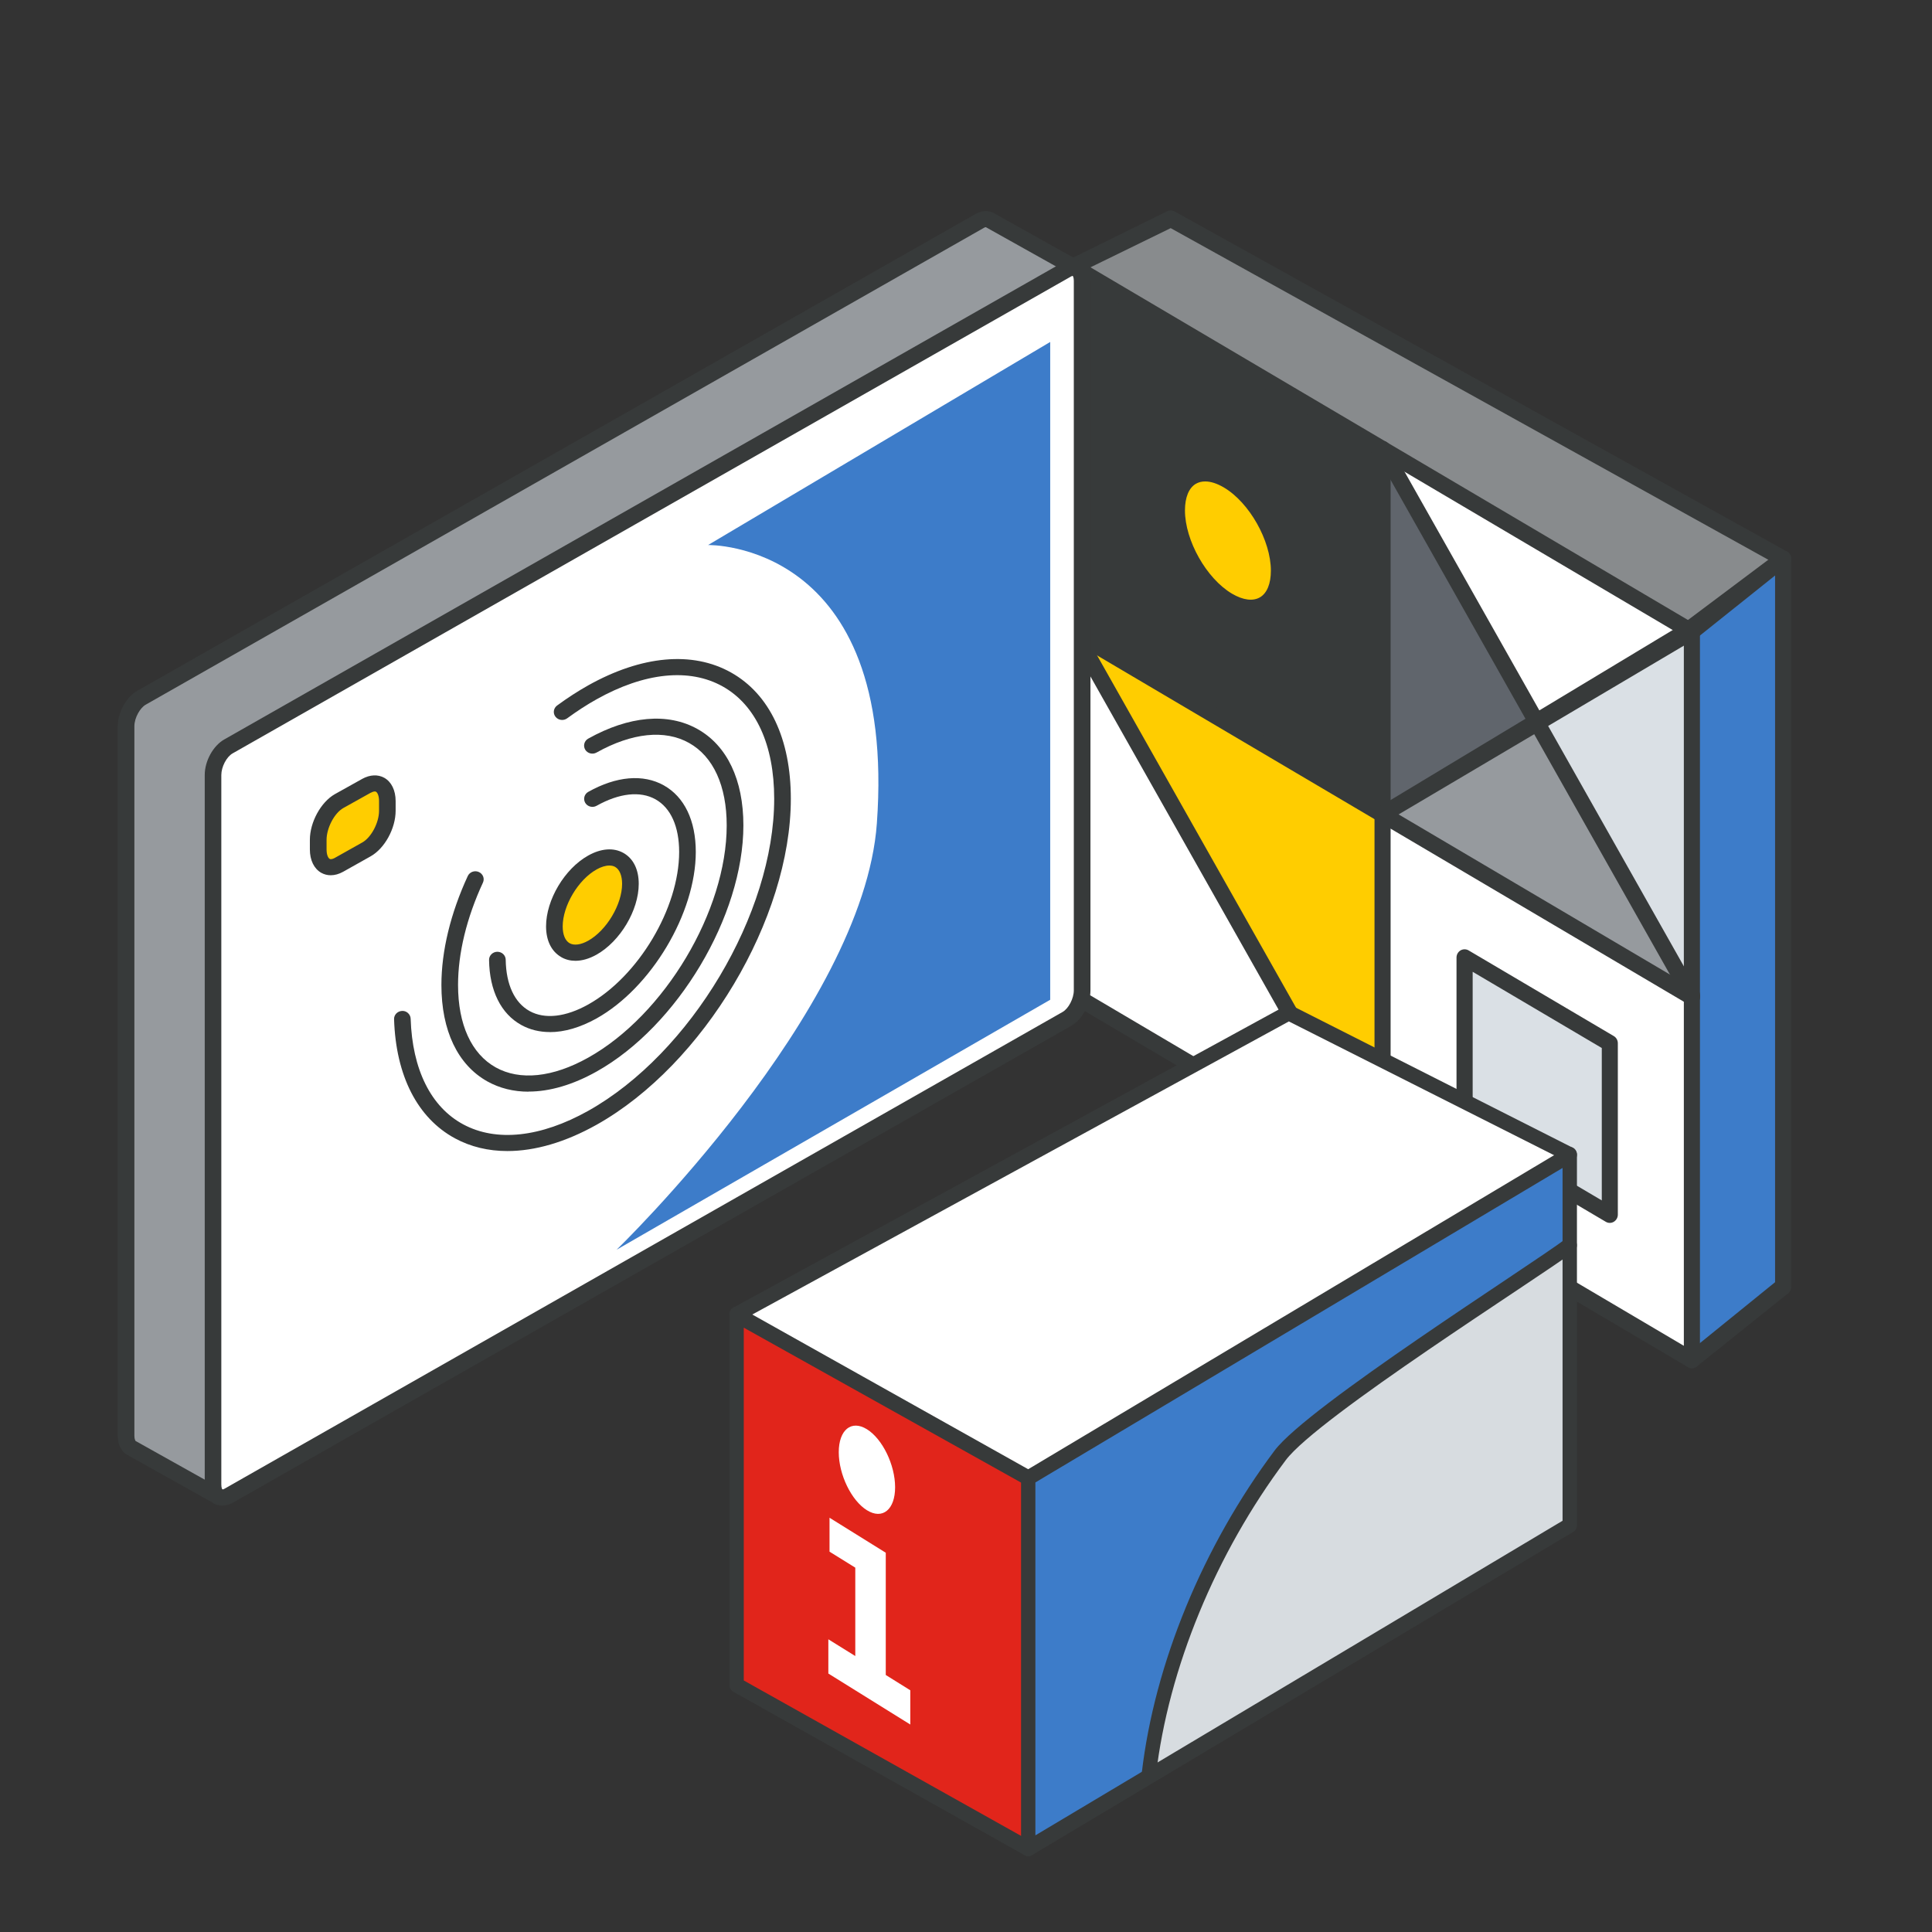
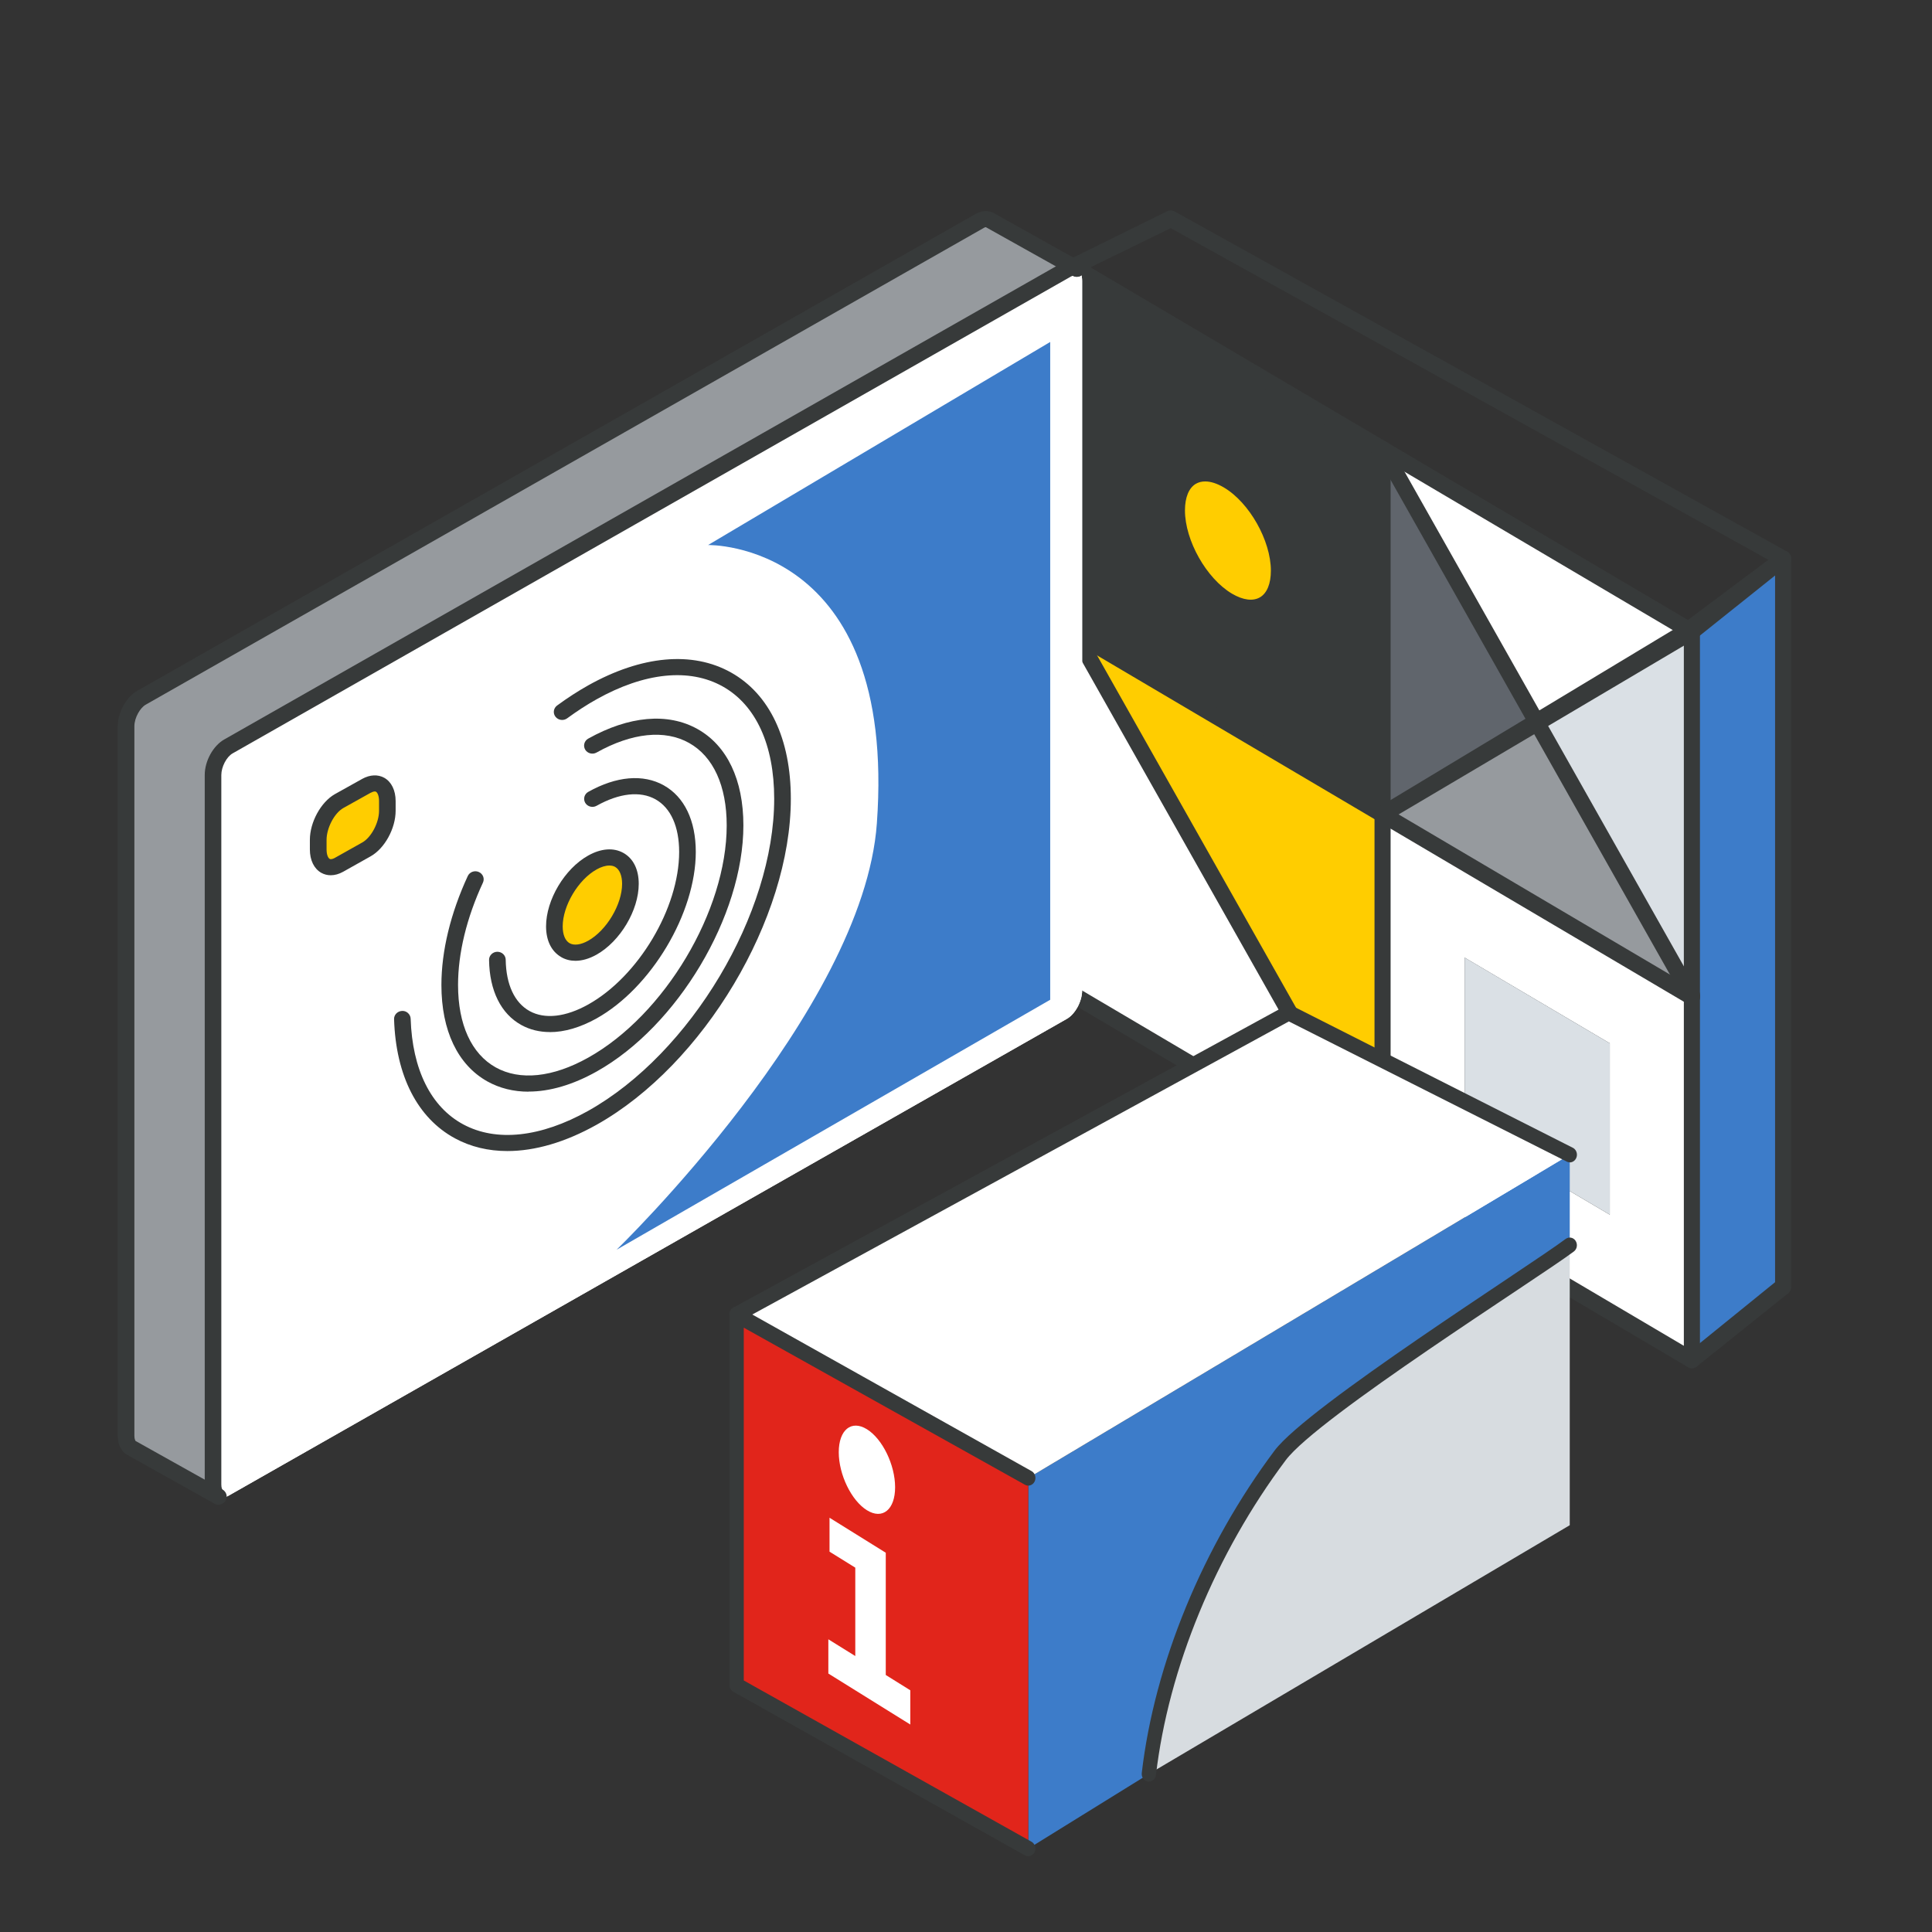
<svg xmlns="http://www.w3.org/2000/svg" id="TS_Display_Design" version="1.1" viewBox="0 0 360 360">
  <rect x="0" y="0" width="360" height="360" fill="#333333" stroke="none" />
  <defs>
    <style>
      .st0 {
        fill: #3d7cc9;
      }

      .st1 {
        fill: #969a9e;
      }

      .st2 {
        fill: #d7dce0;
      }

      .st3 {
        fill: #fff;
      }

      .st4 {
        fill: #dae0e5;
      }

      .st5 {
        fill: #60656c;
      }

      .st6 {
        fill: #373a3a;
      }

      .st7 {
        fill: #ffcd00;
      }

      .st8 {
        fill: #e1251b;
      }

      .st9 {
        fill: #888b8d;
      }
    </style>
  </defs>
  <g>
    <g>
      <polygon class="st3" points="199.99 117.73 199.99 185.37 257.62 219.4 200.33 117.94 199.99 117.73" />
      <polygon class="st3" points="199.99 117.32 199.99 117.73 200.33 117.94 199.99 117.32" />
      <path class="st6" d="M257.62,83.71v67.64l-.35.2-56.94-33.61-.35-.61V49.69l57.64,34.02ZM238.3,106.33c0-6.2-4.26-13.73-9.5-16.83-5.25-3.1-9.51-.59-9.51,5.6s4.26,13.73,9.51,16.83c5.24,3.1,9.5.59,9.5-5.61Z" />
-       <polygon class="st9" points="199.99 49.69 315.26 117.73 332.26 104.12 218.14 40.74 199.99 49.69" />
      <polygon class="st7" points="200.33 117.94 257.62 219.4 257.62 151.75 200.33 117.94" />
      <path class="st7" d="M219.3,95.11c0,6.2,4.26,13.73,9.51,16.83,5.24,3.1,9.5.59,9.5-5.61s-4.26-13.73-9.5-16.83c-5.25-3.1-9.51-.59-9.51,5.6Z" />
      <polygon class="st3" points="257.27 151.55 257.62 151.75 257.62 151.35 257.27 151.55" />
      <path class="st3" d="M315.26,185.78v67.64l-57.64-34.02v-67.64l57.64,34.02ZM299.96,226.34v-31.94l-27.06-15.97v31.94l27.06,15.97Z" />
      <polygon class="st5" points="257.62 151.35 257.62 151.75 286.44 134.74 257.62 83.71 257.62 151.35" />
      <polygon class="st3" points="257.62 83.71 286.44 134.74 315.26 117.73 257.62 83.71" />
      <polygon class="st1" points="257.62 151.75 314.91 185.57 315.08 185.47 286.44 134.74 257.62 151.75" />
      <polygon class="st4" points="272.91 178.43 272.91 210.37 299.96 226.34 299.96 194.4 272.91 178.43" />
      <path class="st4" d="M286.44,134.74l28.64,50.73.17-.1-.34-67.1c0-1.08-1.21-1.72-2.11-1.12l-26.37,17.59Z" />
      <polygon class="st3" points="314.91 185.57 315.26 185.78 315.08 185.47 314.91 185.57" />
      <polygon class="st3" points="315.08 185.47 315.26 185.78 315.26 185.38 315.08 185.47" />
      <polygon class="st0" points="315.26 185.78 315.26 253.42 332.26 239.81 332.26 104.12 314.91 115.76 315.26 185.78" />
    </g>
    <g>
      <path class="st6" d="M315.26,186.91c-.83,0-1.5-.69-1.5-1.53v-66.76l-54.64-32.25v64.98c0,.85-.67,1.53-1.5,1.53s-1.5-.69-1.5-1.53v-67.64c0-.55.29-1.05.75-1.33.46-.27,1.04-.27,1.5,0l57.64,34.02c.46.27.75.78.75,1.33v67.64c0,.85-.67,1.53-1.5,1.53Z" />
      <path class="st6" d="M315.26,187.31c-.25,0-.51-.07-.75-.21l-57.64-34.02c-.72-.42-.96-1.36-.55-2.09.41-.73,1.33-.99,2.05-.56l57.64,34.02c.72.42.96,1.36.55,2.09-.28.49-.78.77-1.3.77Z" />
      <path class="st6" d="M315.26,187.31c-.52,0-1.02-.28-1.3-.77l-57.64-102.07c-.41-.73-.17-1.67.55-2.09.72-.42,1.63-.17,2.05.56l57.64,102.07c.41.73.17,1.67-.55,2.09-.24.14-.5.21-.75.21Z" />
      <path class="st6" d="M257.62,153.29c-.25,0-.51-.07-.75-.21l-57.64-34.02c-.72-.42-.96-1.36-.55-2.09.41-.73,1.33-.99,2.05-.56l57.64,34.02c.72.42.96,1.36.55,2.09-.28.49-.78.77-1.3.77Z" />
      <path class="st6" d="M199.99,118.86c-.83,0-1.5-.69-1.5-1.53V49.69c0-.55.29-1.05.75-1.33.46-.27,1.04-.27,1.5,0l57.64,34.02c.72.42.96,1.36.55,2.09-.41.73-1.33.99-2.05.56l-55.39-32.69v64.98c0,.85-.67,1.53-1.5,1.53Z" />
      <path class="st6" d="M257.62,220.93c-.26,0-.52-.07-.75-.21l-57.64-34.03c-.46-.27-.75-.78-.75-1.33v-68.04c0-.69.46-1.3,1.11-1.48.66-.18,1.35.11,1.69.71l57.64,102.07c.34.6.24,1.36-.24,1.85-.29.3-.67.45-1.06.45ZM201.49,184.48l52.04,30.72-52.04-92.16v61.44Z" />
      <path class="st6" d="M315.26,254.95c-.26,0-.52-.07-.75-.21l-57.64-34.02c-.46-.27-.75-.78-.75-1.33v-66.86c-.06-.07-.1-.14-.15-.22-.41-.73-.16-1.67.55-2.09l.35-.2c.47-.27,1.04-.27,1.5,0,.46.27.75.78.75,1.33v67.17l54.64,32.25v-64.21c-.06-.07-.11-.15-.16-.24-.4-.74-.14-1.67.58-2.09l.35-.2c.46-.26,1.03-.26,1.49.02.46.28.74.78.74,1.32v68.04c0,.55-.29,1.05-.75,1.33-.23.14-.49.21-.75.21Z" />
      <path class="st6" d="M233.05,114.81c-1.56,0-3.26-.52-4.99-1.54-5.75-3.4-10.26-11.38-10.26-18.16,0-3.57,1.26-6.27,3.53-7.62,2.28-1.35,5.2-1.1,8.22.68,5.75,3.39,10.25,11.37,10.25,18.15,0,3.57-1.25,6.27-3.53,7.62-.97.57-2.06.86-3.22.86ZM224.56,89.71c-.65,0-1.23.15-1.73.44-1.31.77-2.03,2.54-2.03,4.96,0,5.6,4.01,12.7,8.76,15.51,2.05,1.21,3.91,1.45,5.22.68,1.31-.77,2.03-2.54,2.03-4.96,0-5.6-4.01-12.7-8.75-15.5-1.27-.75-2.46-1.13-3.49-1.13Z" />
-       <path class="st6" d="M299.96,227.87c-.26,0-.52-.07-.75-.21l-27.06-15.97c-.46-.27-.75-.78-.75-1.33v-31.94c0-.55.29-1.05.75-1.33.46-.27,1.04-.27,1.5,0l27.06,15.97c.46.27.75.78.75,1.33v31.94c0,.55-.29,1.05-.75,1.33-.23.14-.49.21-.75.21ZM274.41,209.48l24.06,14.2v-28.4l-24.06-14.2v28.4Z" />
      <path class="st6" d="M315.26,254.95c-.52,0-1.02-.27-1.3-.77-.41-.73-.17-1.67.55-2.09l16.25-13.17V105l-112.62-62.49-17.4,8.5c-.72.42-1.63.17-2.05-.56-.41-.73-.17-1.67.55-2.09l18.15-8.95c.46-.27,1.04-.27,1.5,0l114.12,63.38c.46.27.75.78.75,1.33v135.69c0,.55-.29,1.05-.75,1.33l-17,13.61c-.24.14-.49.21-.75.21Z" />
-       <path class="st6" d="M257.62,153.29c-.52,0-1.02-.28-1.3-.77-.41-.73-.17-1.67.55-2.09l56.6-34.11,18.03-13.52c.72-.42,1.64-.17,2.05.56.41.73.17,1.67-.55,2.09l-16.79,13.41-57.85,34.23c-.24.14-.5.21-.75.21Z" />
+       <path class="st6" d="M257.62,153.29c-.52,0-1.02-.28-1.3-.77-.41-.73-.17-1.67.55-2.09l56.6-34.11,18.03-13.52c.72-.42,1.64-.17,2.05.56.41.73.17,1.67-.55,2.09l-16.79,13.41-57.85,34.23Z" />
    </g>
  </g>
  <g>
    <g>
      <path class="st3" d="M40.69,278.87l-.11-.07c-.55-.37-.88-1.14-.88-2.18v-132.21c0-2.05,1.29-4.43,2.88-5.32L198.77,50.23c.7-.39,1.34-.43,1.84-.17l.04.02c.62.34.99,1.13.99,2.25v132.21c0,2.05-1.29,4.43-2.87,5.32l-156.2,88.85c-.73.4-1.38.43-1.89.15ZM63.16,149.28c-2.13,1.22-3.87,4.44-3.87,7.22v1.78c0,2.77,1.74,4.07,3.87,2.87l5.11-2.87c2.15-1.2,3.89-4.42,3.89-7.2v-1.8c0-2.78-1.74-4.05-3.89-2.85l-5.11,2.85ZM110.38,176.58c3.91-2.19,7.1-7.52,7.1-11.89s-3.18-6.17-7.1-3.97c-3.91,2.19-7.08,7.52-7.08,11.89s3.16,6.15,7.08,3.97Z" />
      <path class="st3" d="M40.69,278.87l-.11-.07c-.55-.37-.88-1.14-.88-2.18v-132.21c0-2.05,1.29-4.43,2.88-5.32L198.77,50.23c.7-.39,1.34-.43,1.84-.17l.04.02c.62.34.99,1.13.99,2.25v132.21c0,2.05-1.29,4.43-2.87,5.32l-156.2,88.85c-.73.4-1.38.43-1.89.15ZM63.16,149.28c-2.13,1.22-3.87,4.44-3.87,7.22v1.78c0,2.77,1.74,4.07,3.87,2.87l5.11-2.87c2.15-1.2,3.89-4.42,3.89-7.2v-1.8c0-2.78-1.74-4.05-3.89-2.85l-5.11,2.85ZM110.38,176.58c3.91-2.19,7.1-7.52,7.1-11.89s-3.18-6.17-7.1-3.97c-3.91,2.19-7.08,7.52-7.08,11.89s3.16,6.15,7.08,3.97Z" />
      <path class="st7" d="M72.17,149.28c0-2.78-1.74-4.05-3.89-2.85l-5.11,2.85c-2.13,1.22-3.87,4.44-3.87,7.22v1.78c0,2.77,1.74,4.07,3.87,2.87l5.11-2.87c2.15-1.2,3.89-4.42,3.89-7.2v-1.8Z" />
      <path class="st7" d="M110.38,160.72c-3.91,2.19-7.08,7.52-7.08,11.89s3.16,6.15,7.08,3.97c3.91-2.19,7.1-7.52,7.1-11.89s-3.18-6.17-7.1-3.97Z" />
      <path class="st1" d="M198.77,50.23c.7-.39,1.34-.43,1.84-.17l-16.17-9.05c-.51-.28-1.16-.26-1.88.15L26.35,130.01c-1.58.88-2.87,3.27-2.87,5.31v132.22c0,1.12.39,1.91.99,2.25l16.1,9c-.55-.37-.88-1.14-.88-2.18v-132.21c0-2.05,1.29-4.43,2.88-5.32L198.77,50.23Z" />
    </g>
    <g>
      <path class="st6" d="M40.57,280.3c.49,0,.96-.22,1.27-.64.49-.68.32-1.61-.38-2.09-.05-.04-.22-.31-.22-.95v-132.21c0-1.51.98-3.4,2.11-4.03L199.55,51.53c.21-.12.34-.13.36-.14.75.4,1.67.13,2.08-.6.41-.73.11-1.65-.63-2.05-1.01-.54-2.2-.47-3.36.18L41.8,137.78c-2.08,1.17-3.65,4.02-3.65,6.62v132.21c0,1.52.55,2.73,1.54,3.41.27.19.58.27.89.27Z" />
-       <path class="st6" d="M41.43,280.56c.54,0,1.19-.14,1.91-.53l156.21-88.85c2.08-1.17,3.64-4.02,3.64-6.62V52.33c0-1.65-.63-2.91-1.77-3.55-.74-.41-1.69-.16-2.12.55-.42.72-.17,1.63.57,2.05.04.03.22.3.22.95v132.21c0,1.51-.98,3.4-2.1,4.03l-156.19,88.85c-.25.14-.38.13-.38.13-.74-.42-1.67-.17-2.09.55-.43.72-.15,1.64.59,2.06.32.18.84.39,1.52.39Z" />
      <path class="st6" d="M40.69,280.37c.53,0,1.06-.27,1.34-.75.43-.72.18-1.63-.56-2.05l-16.21-9.07s-.22-.3-.22-.95v-132.22c0-1.63,1.11-3.46,2.09-4.01L183.33,42.46c.25-.14.37-.13.37-.13l16.17,9.05c.74.41,1.69.17,2.11-.55s.17-1.64-.57-2.05l-16.21-9.06c-.59-.33-1.82-.75-3.42.15L25.58,128.72c-2.04,1.14-3.64,4.05-3.64,6.61v132.22c0,1.62.64,2.91,1.76,3.54l16.22,9.07c.24.14.51.2.77.2Z" />
      <path class="st6" d="M104.6,178.35c-1.83-1.03-2.85-3.07-2.85-5.74,0-4.93,3.45-10.73,7.85-13.19,2.39-1.34,4.72-1.52,6.56-.49,1.84,1.03,2.86,3.07,2.86,5.76,0,4.93-3.46,10.72-7.87,13.2-1.36.76-2.69,1.14-3.93,1.14-.94,0-1.83-.22-2.62-.67ZM111.15,162.02c-3.42,1.91-6.3,6.76-6.3,10.6,0,1.54.47,2.68,1.3,3.14s2.08.29,3.45-.47c3.43-1.92,6.32-6.77,6.32-10.6,0-1.54-.48-2.69-1.31-3.16-.3-.17-.67-.25-1.07-.25-.7,0-1.53.25-2.4.74Z" />
      <path class="st6" d="M102.47,192.32c2.7,0,5.65-.86,8.69-2.55,10.19-5.7,18.49-19.62,18.49-31.02,0-5.85-2.12-10.26-5.96-12.41-3.84-2.15-8.84-1.72-14.07,1.21-.74.41-.99,1.33-.57,2.05.43.72,1.38.96,2.11.55,4.23-2.37,8.13-2.8,10.98-1.21,2.84,1.59,4.41,5.07,4.41,9.81,0,10.45-7.6,23.2-16.94,28.42-4.21,2.35-8.09,2.79-10.92,1.23-2.81-1.55-4.39-4.94-4.46-9.57-.01-.82-.7-1.48-1.55-1.48h-.02c-.85.01-1.54.69-1.53,1.52.08,5.73,2.22,10.04,6.02,12.13,1.6.88,3.39,1.31,5.32,1.31Z" />
      <path class="st6" d="M98.51,203.4c3.91,0,8.22-1.25,12.65-3.73,15.08-8.43,27.36-29.01,27.36-45.87,0-8.5-3.04-14.88-8.56-17.96-5.52-3.09-12.75-2.45-20.35,1.79-.74.41-.99,1.33-.57,2.05.43.72,1.38.96,2.11.55,6.6-3.69,12.73-4.33,17.25-1.79,4.52,2.53,7.01,7.99,7.01,15.37,0,15.91-11.58,35.32-25.81,43.27-6.6,3.69-12.72,4.33-17.24,1.81-4.52-2.53-7.01-7.98-7.01-15.36,0-5.91,1.6-12.51,4.64-19.07.35-.76,0-1.64-.78-1.98-.78-.34-1.7,0-2.05.76-3.21,6.95-4.91,13.97-4.91,20.3,0,8.5,3.04,14.87,8.55,17.96,2.3,1.28,4.89,1.92,7.69,1.92Z" />
      <path class="st6" d="M94.56,214.48c5.13,0,10.78-1.64,16.59-4.89,19.97-11.19,36.21-38.44,36.21-60.75,0-11.15-3.96-19.51-11.16-23.54-7.19-4.02-16.64-3.16-26.6,2.41-1.92,1.08-3.87,2.34-5.79,3.75-.68.5-.82,1.44-.3,2.1.52.66,1.49.79,2.17.29,1.82-1.33,3.66-2.53,5.47-3.54,8.96-5.02,17.3-5.87,23.5-2.41,6.2,3.46,9.61,10.9,9.61,20.94,0,21.36-15.55,47.44-34.66,58.15-8.85,4.95-17.13,5.84-23.3,2.51-6.01-3.24-9.48-10.23-9.78-19.68-.03-.83-.77-1.5-1.59-1.45-.85.03-1.53.72-1.5,1.54.33,10.55,4.37,18.43,11.36,22.21,2.92,1.58,6.22,2.36,9.76,2.36Z" />
      <path class="st6" d="M59.87,162.64c-1.35-.76-2.13-2.35-2.13-4.36v-1.78c0-3.29,2.04-7.03,4.65-8.52l5.11-2.85c1.42-.79,2.91-.86,4.1-.2,1.34.75,2.12,2.34,2.12,4.34v1.8c0,3.31-2.05,7.04-4.67,8.5l-5.11,2.87c-.77.43-1.56.65-2.31.65-.62,0-1.22-.15-1.76-.45ZM69.05,147.73l-5.09,2.84c-1.66.95-3.11,3.72-3.11,5.93v1.78c0,.99.29,1.6.58,1.76.28.16.77-.08.97-.19h0l5.11-2.87c1.66-.93,3.12-3.68,3.12-5.9v-1.8c0-.99-.29-1.59-.57-1.75-.06-.04-.14-.05-.23-.05-.21,0-.48.09-.77.25Z" />
    </g>
  </g>
  <path class="st0" d="M195.69,63.72l-63.75,37.84s35.25-.8,31.45,51.87c-2.52,35.01-48.5,79.44-48.5,79.44l80.8-46.58V63.72Z" />
  <g>
    <g>
      <g>
        <path class="st2" d="M292.5,232.03v52.17l-78.42,46.35c2.25-19.3,10.8-41.12,24.46-59.36,6.23-8.3,47.21-34.1,53.95-39.16Z" />
        <path class="st0" d="M292.5,215.15v16.87c-6.74,5.05-47.72,30.86-53.95,39.16-13.67,18.24-22.21,40.06-24.46,59.36l-22.48,13.92v-69.06l100.9-60.25Z" />
        <polygon class="st3" points="292.5 215.15 191.6 275.4 137.26 244.93 240.16 188.68 292.5 215.15" />
        <polygon class="st8" points="191.6 275.4 191.6 344.46 137.26 313.97 137.26 244.93 191.6 275.4" />
      </g>
      <g>
-         <path class="st6" d="M191.6,345.89c-.23,0-.46-.06-.67-.19-.41-.26-.67-.73-.67-1.24v-69.06c0-.51.25-.98.67-1.24l100.9-60.25c.41-.26.92-.26,1.34,0,.41.26.67.73.67,1.24v69.04c0,.51-.25.98-.67,1.24l-100.9,60.27c-.21.13-.44.19-.67.19ZM192.93,276.23v65.76l98.23-58.62v-65.74l-98.23,58.6Z" />
        <path class="st6" d="M191.6,345.89c-.23,0-.46-.06-.67-.19l-54.34-30.5c-.41-.26-.67-.73-.67-1.24v-69.04c0-.51.25-.98.67-1.24.41-.26.92-.26,1.34,0l54.34,30.47c.64.4.86,1.27.49,1.96-.37.68-1.19.92-1.83.52l-52.34-29.24v65.74l53.67,30.08c.64.4.86,1.27.49,1.95-.25.46-.7.72-1.16.72Z" />
        <path class="st6" d="M292.5,216.58c-.23,0-.46-.06-.67-.19l-51.67-26.06-102.23,55.84c-.64.4-1.46.16-1.83-.52-.37-.68-.15-1.56.49-1.96l102.9-56.25c.41-.26.92-.26,1.34,0l52.34,26.48c.64.4.86,1.27.49,1.96-.25.46-.7.72-1.16.72Z" />
        <path class="st6" d="M214.08,331.98c-.06,0-.11,0-.17-.01-.73-.1-1.25-.81-1.16-1.6,2.38-20.36,11.4-42.26,24.75-60.08,6.19-8.24,47.19-34.16,54.23-39.43.6-.45,1.44-.3,1.86.35.42.65.28,1.54-.33,1.99-6.83,5.12-47.65,30.85-53.68,38.88-13.05,17.41-21.86,38.79-24.18,58.64-.08.72-.66,1.25-1.32,1.25Z" />
      </g>
    </g>
    <g>
      <polygon class="st3" points="154.35 311.84 154.35 305.46 159.37 308.58 159.37 292.11 154.57 289.13 154.57 282.81 165.05 289.33 165.05 312.11 169.62 314.96 169.62 321.34 154.35 311.84" />
      <path class="st3" d="M166.79,277.13c0-4.17-2.35-9.01-5.25-10.81-2.9-1.8-5.25.11-5.25,4.28s2.35,9.01,5.25,10.81c2.9,1.8,5.25-.11,5.25-4.28Z" />
    </g>
  </g>
</svg>